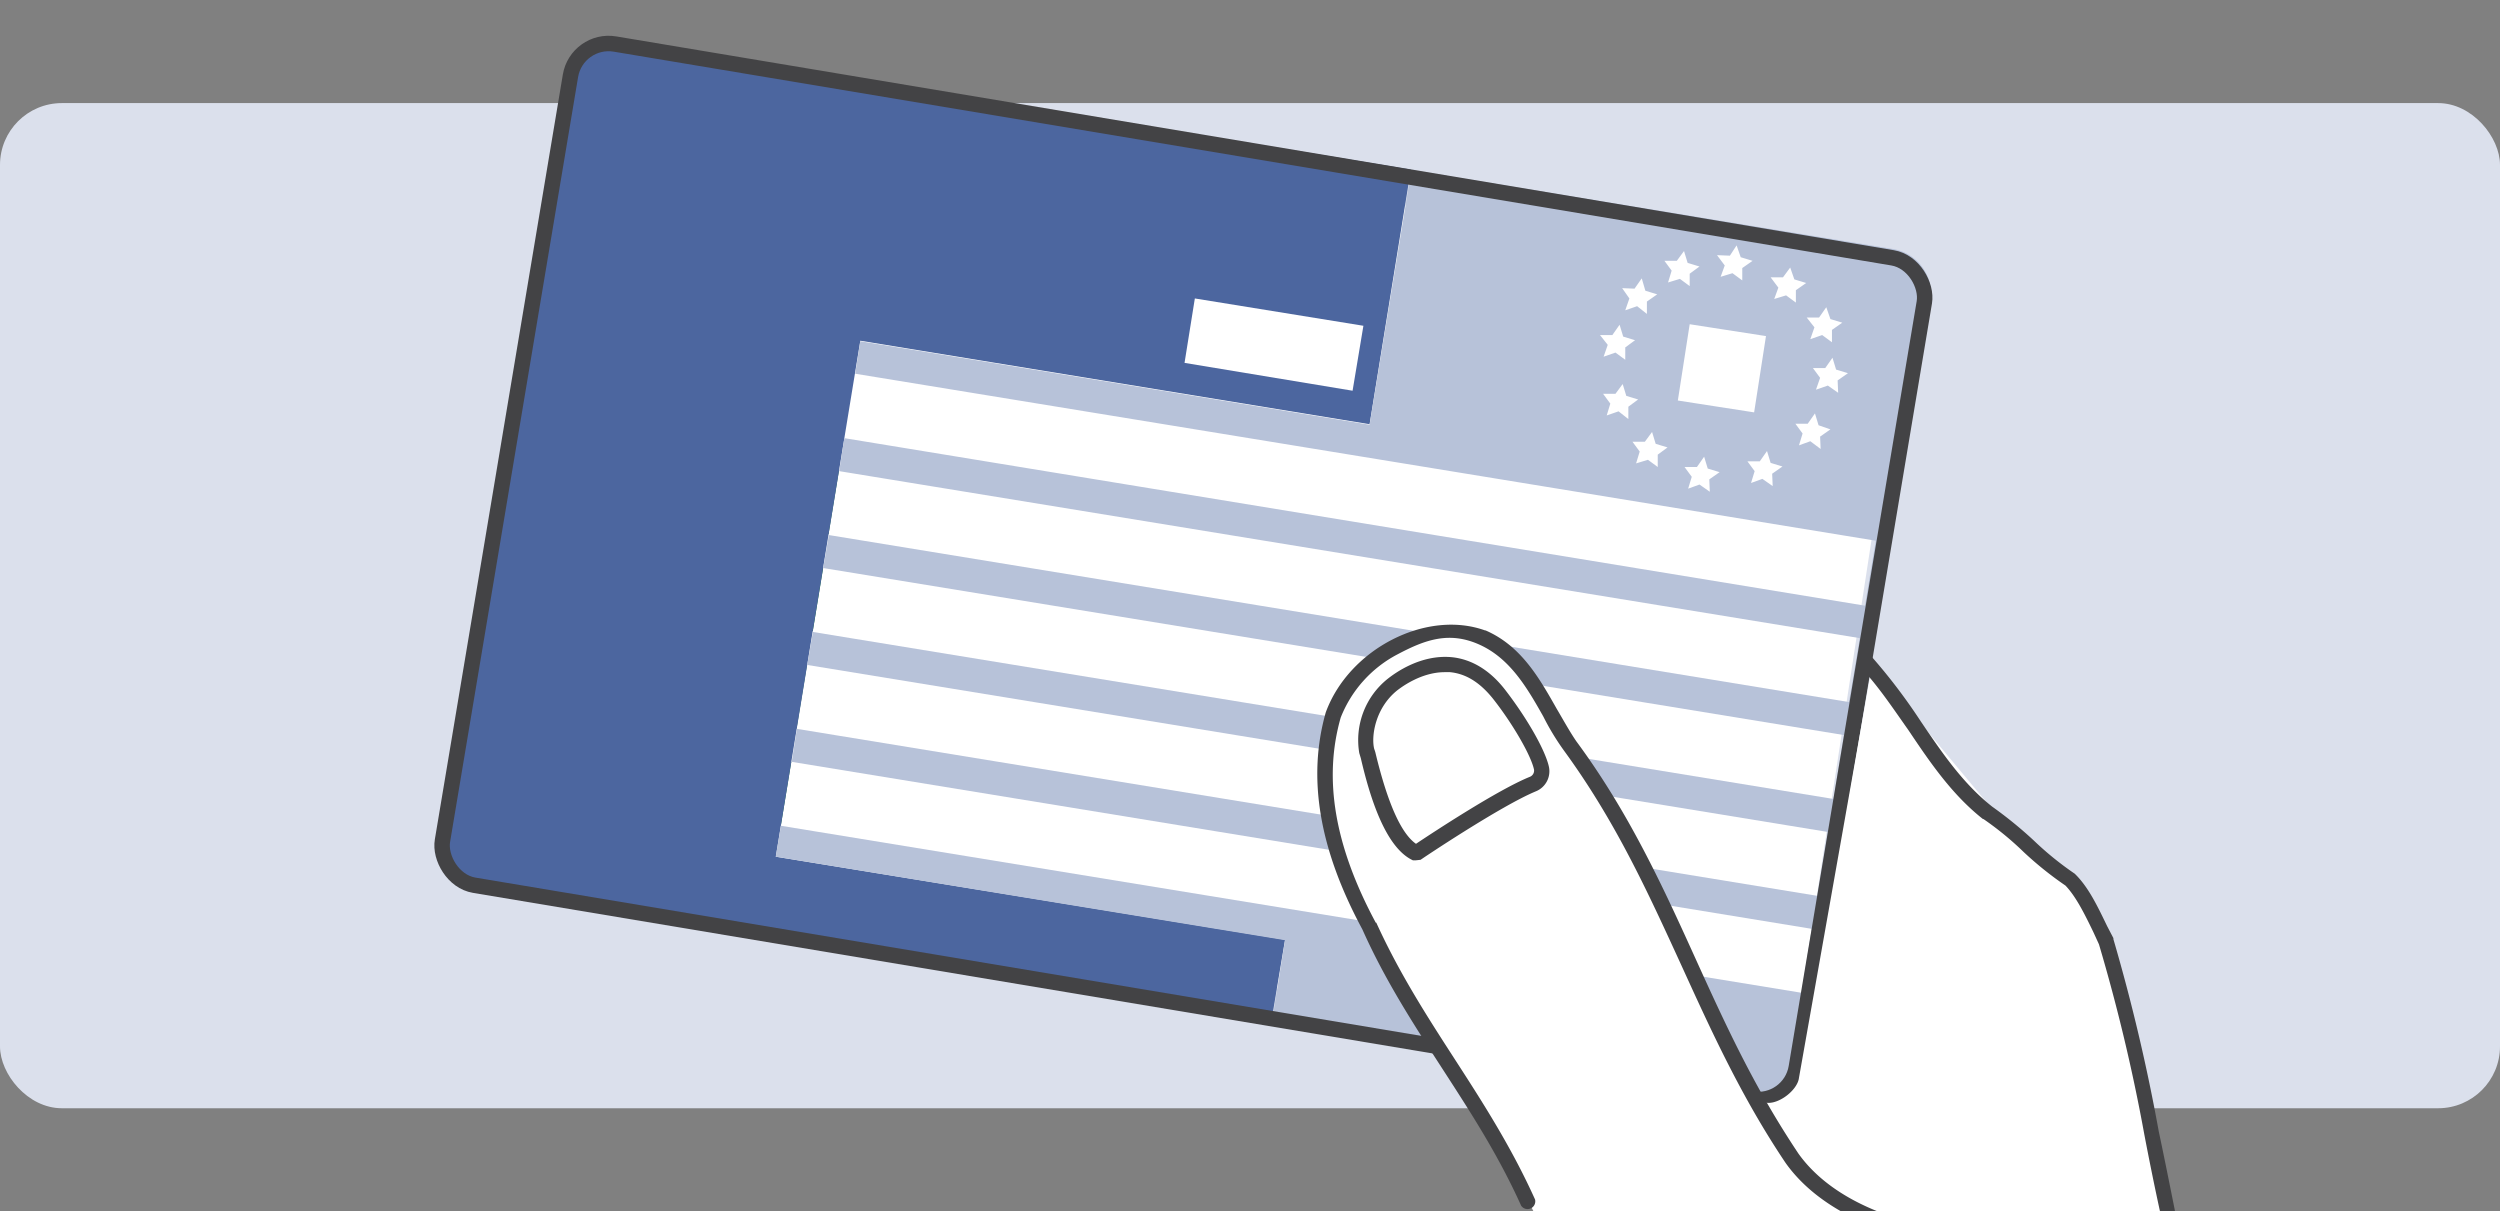
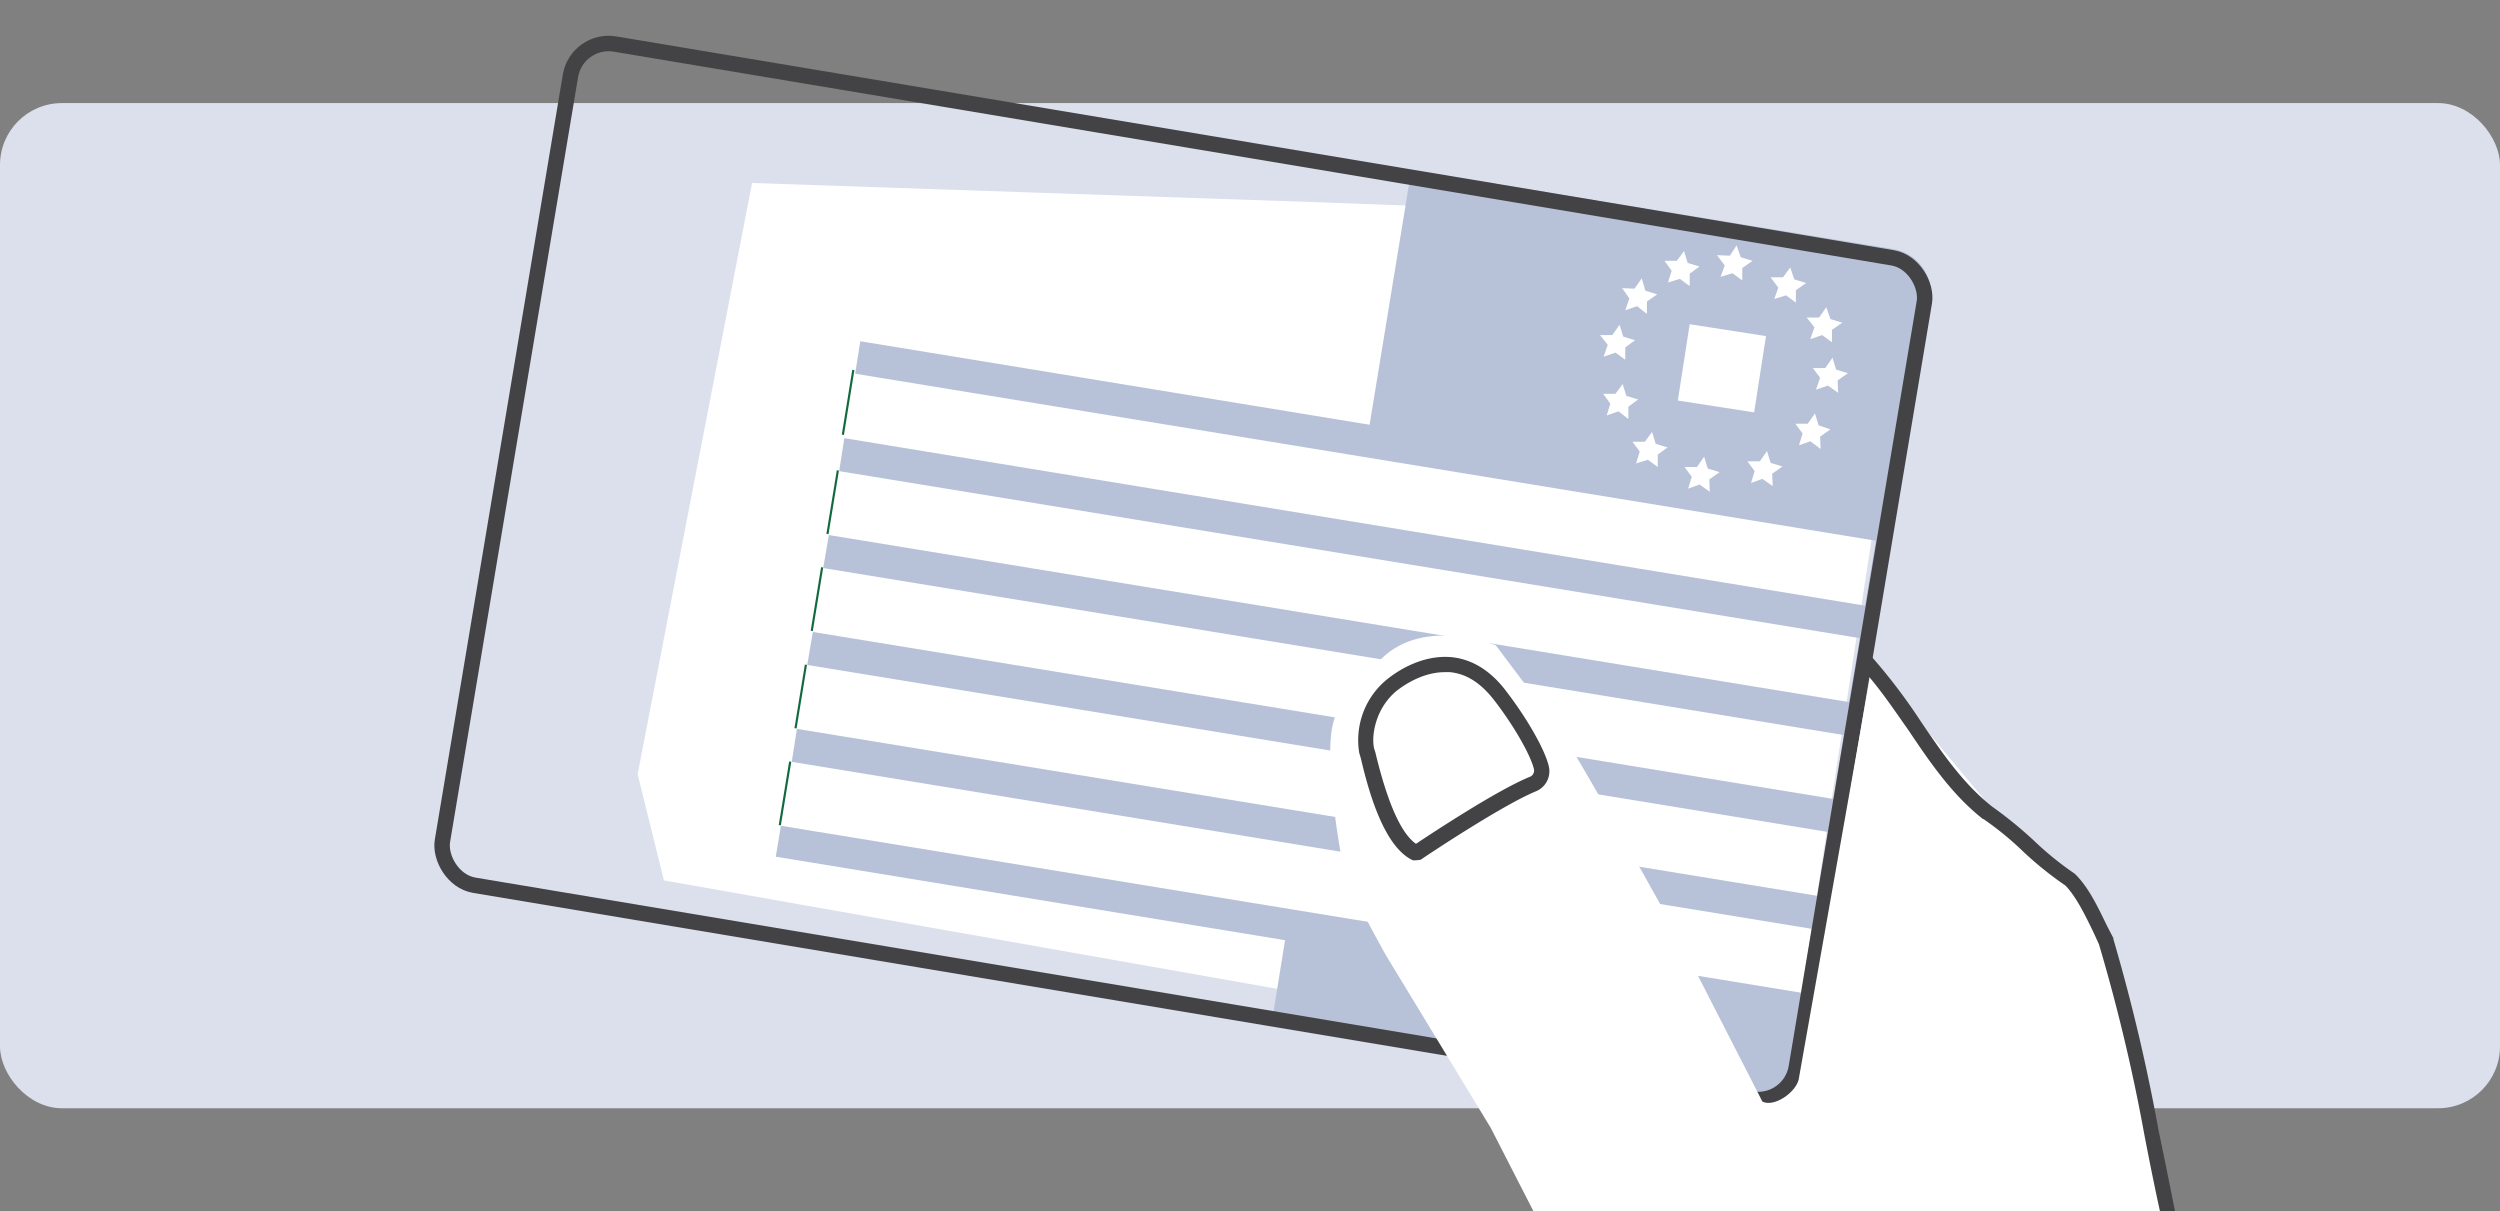
<svg xmlns="http://www.w3.org/2000/svg" viewBox="0 0 485 235">
  <rect x="0" y="0" width="485" height="235" fill="#808080" stroke="none" />
  <defs>
    <style>.cls-1{fill:#dbe0ec;}.cls-2{fill:#fff;}.cls-3{fill:#116a3e;}.cls-4{fill:#4c669f;}.cls-5{fill:#b7c2d9;}.cls-6{fill:none;stroke:#434345;stroke-linecap:round;stroke-linejoin:round;stroke-width:3px;}.cls-7{fill:#434345;}</style>
  </defs>
  <title>eu-kortet</title>
  <g id="Lager_1" data-name="Lager 1">
    <rect class="cls-1" y="20" width="485" height="195" rx="12" />
  </g>
  <g id="Lager_2" data-name="Lager 2">
    <polygon class="cls-2" points="347.6 50.2 316.3 41.5 254.7 39.2 145.9 35.5 123.7 150.2 128.8 170.8 277 197 348.1 202.2 369.3 64.2 347.6 50.2" />
    <rect class="cls-3" x="158.2" y="78.4" width="12.7" height="0.42" transform="matrix(0.16, -0.99, 0.99, 0.16, 60.38, 228.39)" />
    <rect class="cls-3" x="155.3" y="97.3" width="12.5" height="0.42" transform="translate(39.2 241.1) rotate(-80.7)" />
    <rect class="cls-3" x="152.2" y="116.1" width="12.5" height="0.42" transform="translate(18.1 253.8) rotate(-80.7)" />
    <rect class="cls-3" x="149.1" y="134.9" width="12.5" height="0.42" transform="translate(-3.1 266.6) rotate(-80.7)" />
    <rect class="cls-3" x="146" y="153.7" width="12.5" height="0.42" transform="translate(-24.2 279.3) rotate(-80.7)" />
-     <path class="cls-4" d="M265.7,82.3l8-49.4L120.5,7.8a8.9,8.9,0,0,0-10.2,7.3L86.2,162.6a8.7,8.7,0,0,0,7.3,10.1l153.2,25.1,2.6-15.5-98.8-16.1L166.9,66.1ZM231.8,57.9l32.7,5.3-2.1,12.6-32.6-5.4Z" />
    <path class="cls-5" d="M367.2,48.3,273.8,33l-8.1,49.4L166.9,66.2l-1,6.3,198,32.4-2.1,12.6L163.8,85l-1,6.4,198,32.4-2.1,12.4L160.8,103.8l-1.1,6.4,198,32.4-2,12.4-198-32.4-1.1,6.4,198,32.4-2,12.4-198-32.4-1,6.4,197.9,32.4-2,12.4-198-32.4-1,6,98.8,16.2-2.5,15.5,93.4,15.3a8.8,8.8,0,0,0,10.1-7.3L374.5,58.4A8.8,8.8,0,0,0,367.2,48.3Zm-21.3,5.5,1.4-1.9.8,2.3,2.3.7-2,1.4v2.4l-1.9-1.4-2.3.7.8-2.2-1.5-2Zm-10.3-4.2,1.3-2,.8,2.3,2.3.7L338,52v2.4L336.1,53l-2.3.7.8-2.2-1.5-2Zm-10.3,1,1.4-1.9.7,2.3,2.3.7-1.9,1.4v2.4l-1.9-1.4-2.3.7.7-2.3-1.4-1.9ZM317.1,56l1.4-2,.7,2.4,2.3.7-2,1.4v2.4l-1.9-1.5-2.3.8.8-2.3-1.4-2Zm-6.7,9h2.4l1.4-2,.7,2.3,2.3.7-1.9,1.4v2.4l-1.9-1.4-2.3.8.8-2.3Zm5.5,16.3L314,79.8l-2.3.8.7-2.3L311,76.4h2.4l1.4-1.9.7,2.3,2.3.7-1.9,1.4Zm5.7,9.3-1.9-1.4-2.3.7.7-2.3-1.4-1.9h2.4l1.4-1.9.7,2.3,2.3.7-1.9,1.4Zm10.1,4.8-2-1.4-2.2.8.7-2.3-1.4-1.9h2.4l1.4-2,.7,2.3,2.3.7-2,1.4ZM340.3,80l-14.8-2.3,2.3-14.8,14.8,2.3Zm3.6,14.3-2-1.4-2.2.8.7-2.3L339,89.5h2.4l1.4-2,.7,2.3,2.3.7-2,1.4Zm9-32.7,1.4-2,.8,2.3,2.3.7-2,1.4v2.4L353.5,65l-2.3.8.8-2.3-1.5-1.9Zm.3,25.5-2-1.5-2.2.8.7-2.3-1.4-1.9h2.4l1.4-2,.7,2.3,2.3.8-2,1.4Zm3.4-10.9-2-1.4-2.3.8.8-2.3-1.4-1.9h2.4l1.4-2,.7,2.3,2.3.7-2,1.4Z" />
    <rect class="cls-6" x="96.3" y="28.3" width="266.3" height="165.46" rx="7.5" transform="translate(21.6 -36.5) rotate(9.5)" />
  </g>
  <g id="Lager_4" data-name="Lager 4">
    <path class="cls-2" d="M330.2,236c14.8,0,27.3-.2,40.3,0s23,.5,36.3,0c3.7-.1,10.7.6,14.4.5a404.8,404.8,0,0,0-9.7-41.1s-3.5-18.2-7.6-22.3l-18.3-17.2L363.2,129,349,209.1c-.3,2.6-4.7,5.8-7.1,4.6l-17.1-33.4s-19.7-35.6-22.7-39.4-11.9-15.7-11.9-15.7-14.1-5.8-22.5,2.9c0,0-8.3,5.6-9.4,13.9s1.9,24.2,2.4,26.9,8.1,16.3,8.1,16.3l20.4,33.6,8.3,16.2C310.4,237.1,318.9,236,330.2,236Z" />
-     <path class="cls-7" d="M368.4,239.6h-.5c-9.8-3.1-17.1-7.8-21.5-14-8.6-12.8-14.5-25.8-20.2-38.3-6.6-14.4-12.8-28-22.8-41.7a48.3,48.3,0,0,1-4-6.6c-3.1-5.5-6.4-11.2-12.3-13.9s-10.6-1-15.9,1.8a23.6,23.6,0,0,0-11.1,12.3c-3.4,11.9-1.2,24.9,6.8,39.8h.1c4.5,9.9,10,18.4,15.3,26.6s10.9,16.9,15.5,27.1a1.5,1.5,0,0,1-2.7,1.2c-4.5-10-10-18.4-15.3-26.6s-11-16.9-15.5-27c-8.4-15.6-10.7-29.4-7.1-42.1h0c4.5-12.3,19.5-20,30.9-15.9h.1c6.9,3,10.4,9.2,13.8,15.2,1.3,2.2,2.5,4.4,3.8,6.3,10.2,13.8,16.8,28.2,23.1,42.1s11.6,25.3,20,37.9c4,5.6,10.7,10,19.9,12.8a1.5,1.5,0,0,1,1,1.9A1.5,1.5,0,0,1,368.4,239.6Z" />
    <path class="cls-7" d="M274.7,166.9h-.6c-5.4-2.5-8.4-12.5-10.1-19.8l-.3-1a15.2,15.2,0,0,1,5.5-14.4c1.4-1.1,6.4-4.8,12.5-4.2,3.8.4,7.3,2.5,10.2,6.2,4.2,5.4,7.9,11.8,8.6,15.1a4.2,4.2,0,0,1-2.5,4.7c-6.8,2.8-22.3,13.2-22.4,13.3Zm5.6-36.5c-4.6,0-8.4,2.9-9.2,3.5-4.4,3.5-5.1,9.1-4.5,11.4a6.2,6.2,0,0,1,.3,1q3.5,14.4,7.8,17.4c3.3-2.2,15.9-10.5,22.1-13a1.3,1.3,0,0,0,.8-1.4c-.6-2.8-4.2-9-8-13.8h0c-2.5-3.1-5.2-4.8-8.3-5.1Z" />
    <path class="cls-7" d="M420.6,236.5a1.6,1.6,0,0,1-1.5-1.2c-1.2-5.5-2.2-10.5-3.1-15.2a351.9,351.9,0,0,0-8.8-36.9l-1.1-2.4c-1.6-3.3-3.3-6.8-5.4-9a67.7,67.7,0,0,1-8.1-6.5,60.4,60.4,0,0,0-7.8-6.4h-.1c-6.1-4.8-10.4-11.2-14.5-17.3-2.9-4.1-5.8-8.5-9.3-12.2a1.5,1.5,0,0,1,.1-2.1,1.4,1.4,0,0,1,2.1.1,111.3,111.3,0,0,1,9.5,12.5c4.2,6.2,8.2,12.1,13.9,16.6a79.7,79.7,0,0,1,8.1,6.6,61.3,61.3,0,0,0,7.9,6.4l.2.2c2.6,2.6,4.4,6.5,6.1,10L410,182v.2a363.6,363.6,0,0,1,8.8,37.3c1,4.7,2,9.7,3.1,15.2a1.5,1.5,0,0,1-1.1,1.8Z" />
  </g>
</svg>